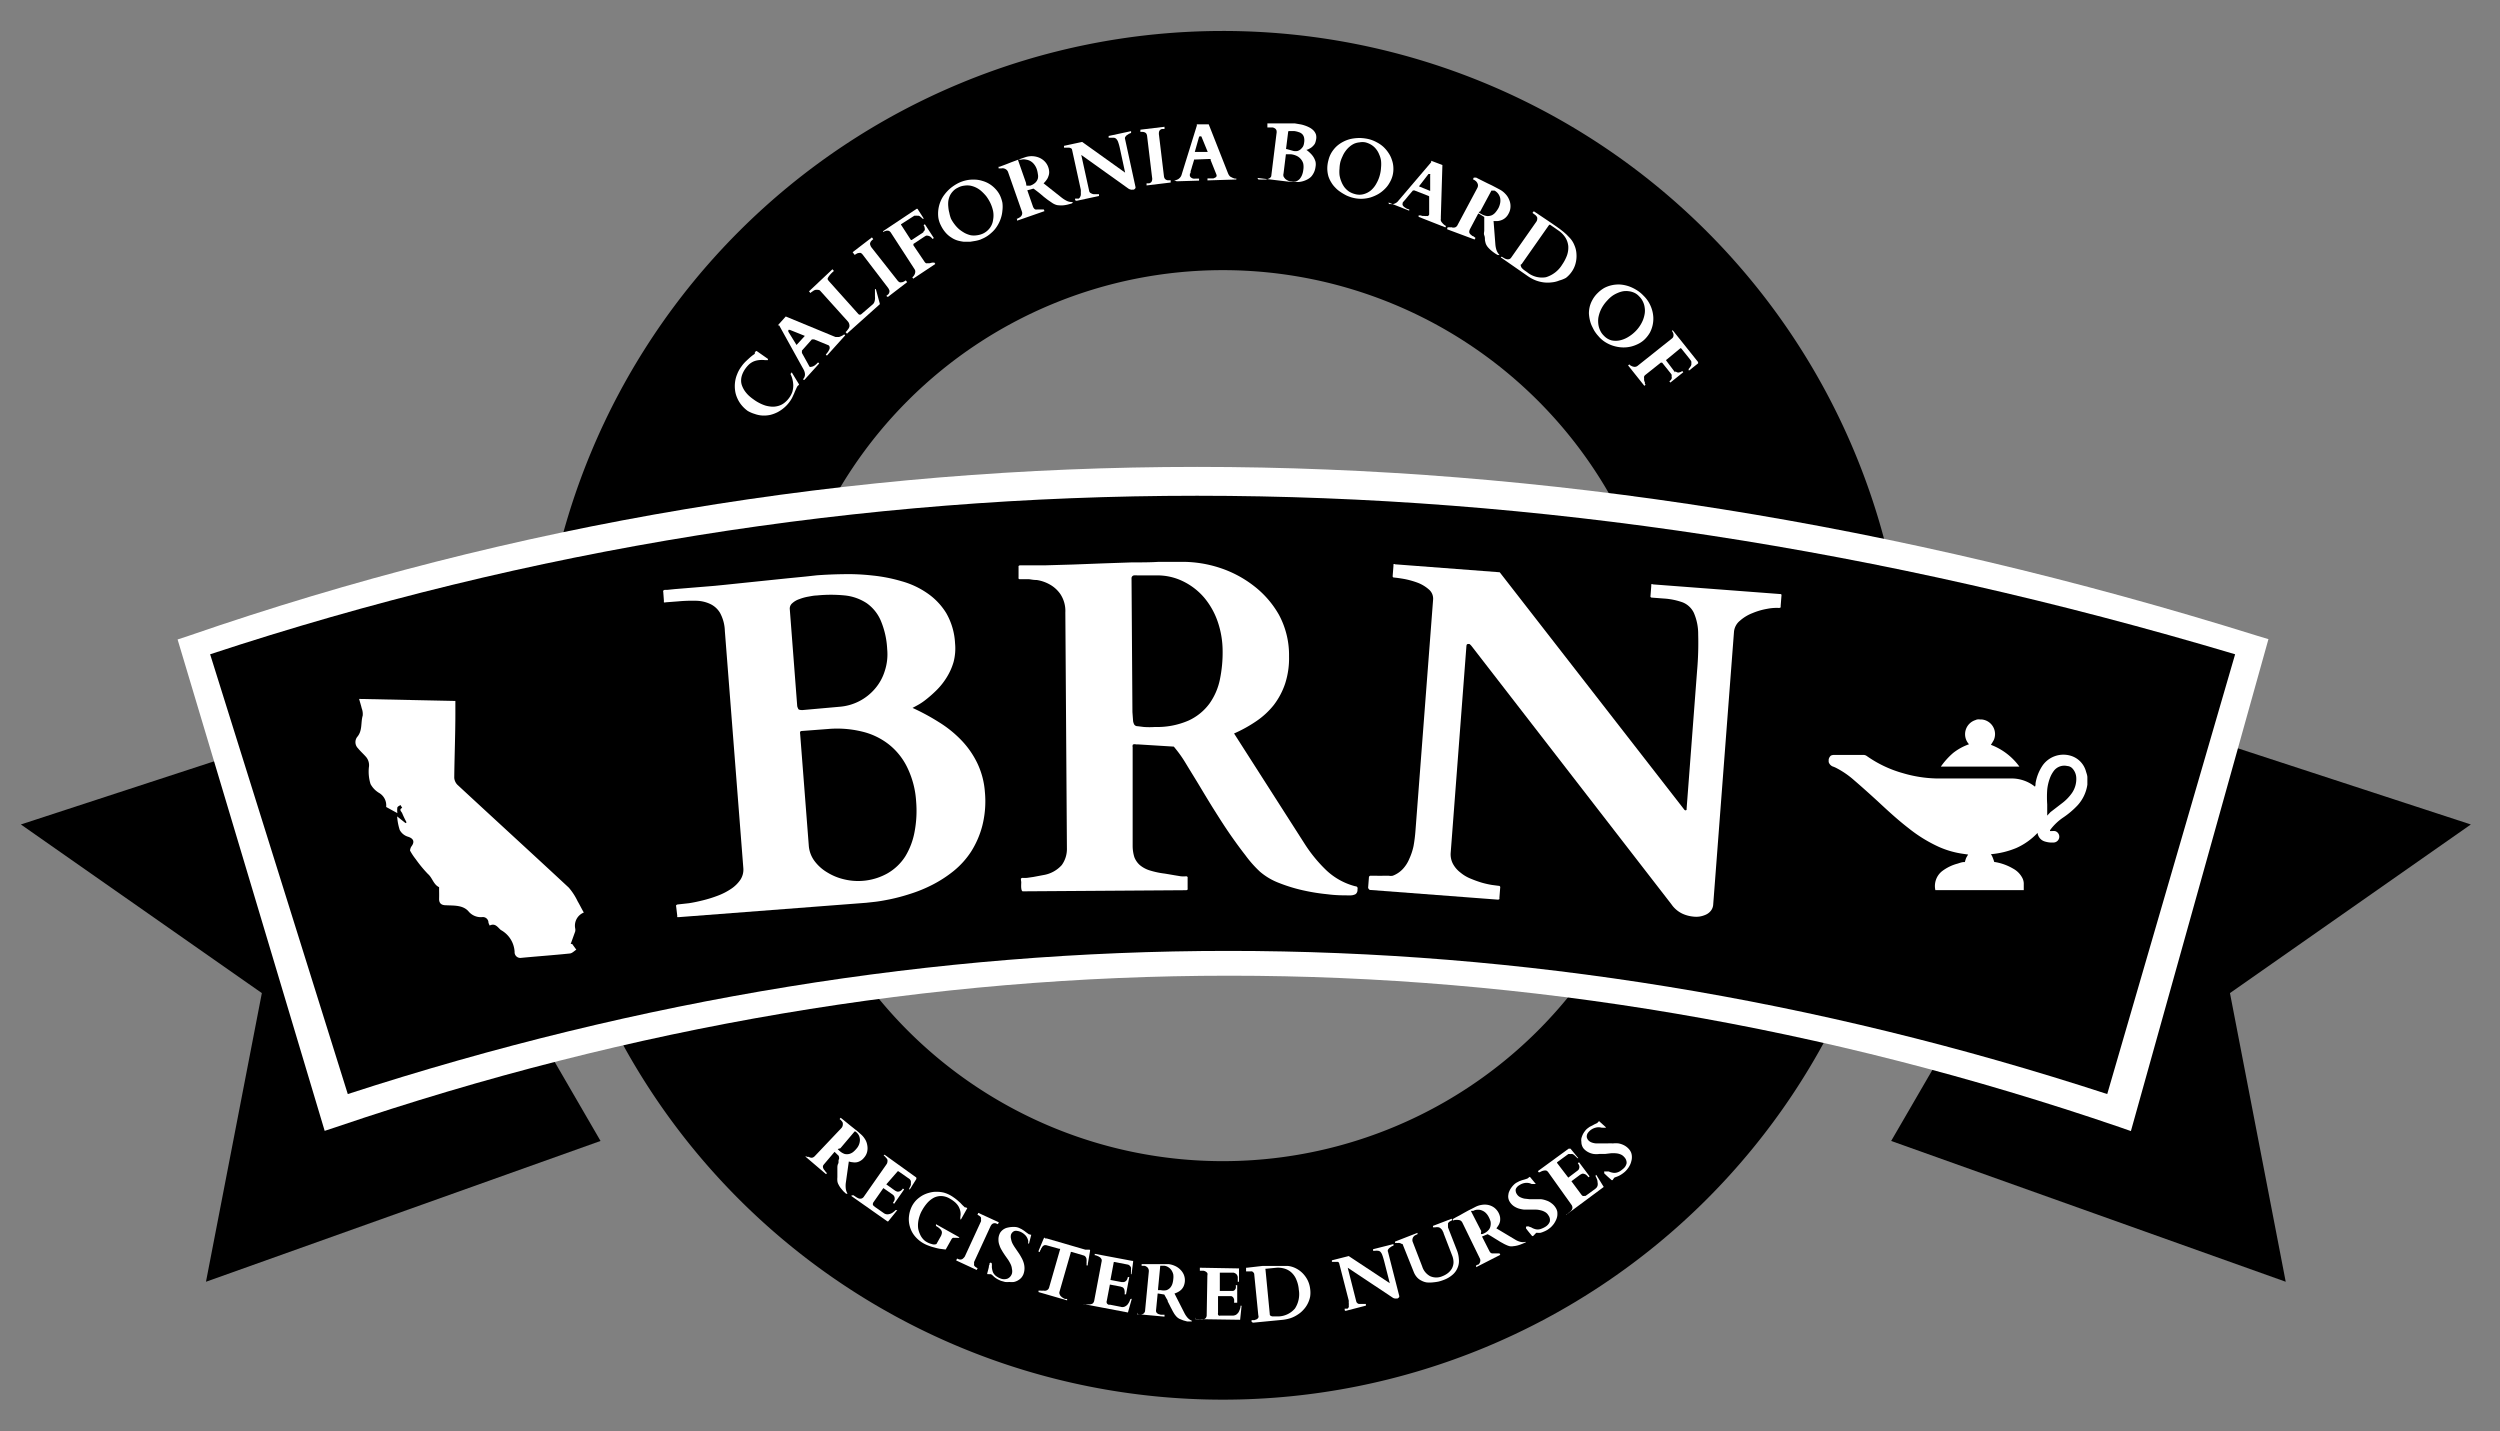
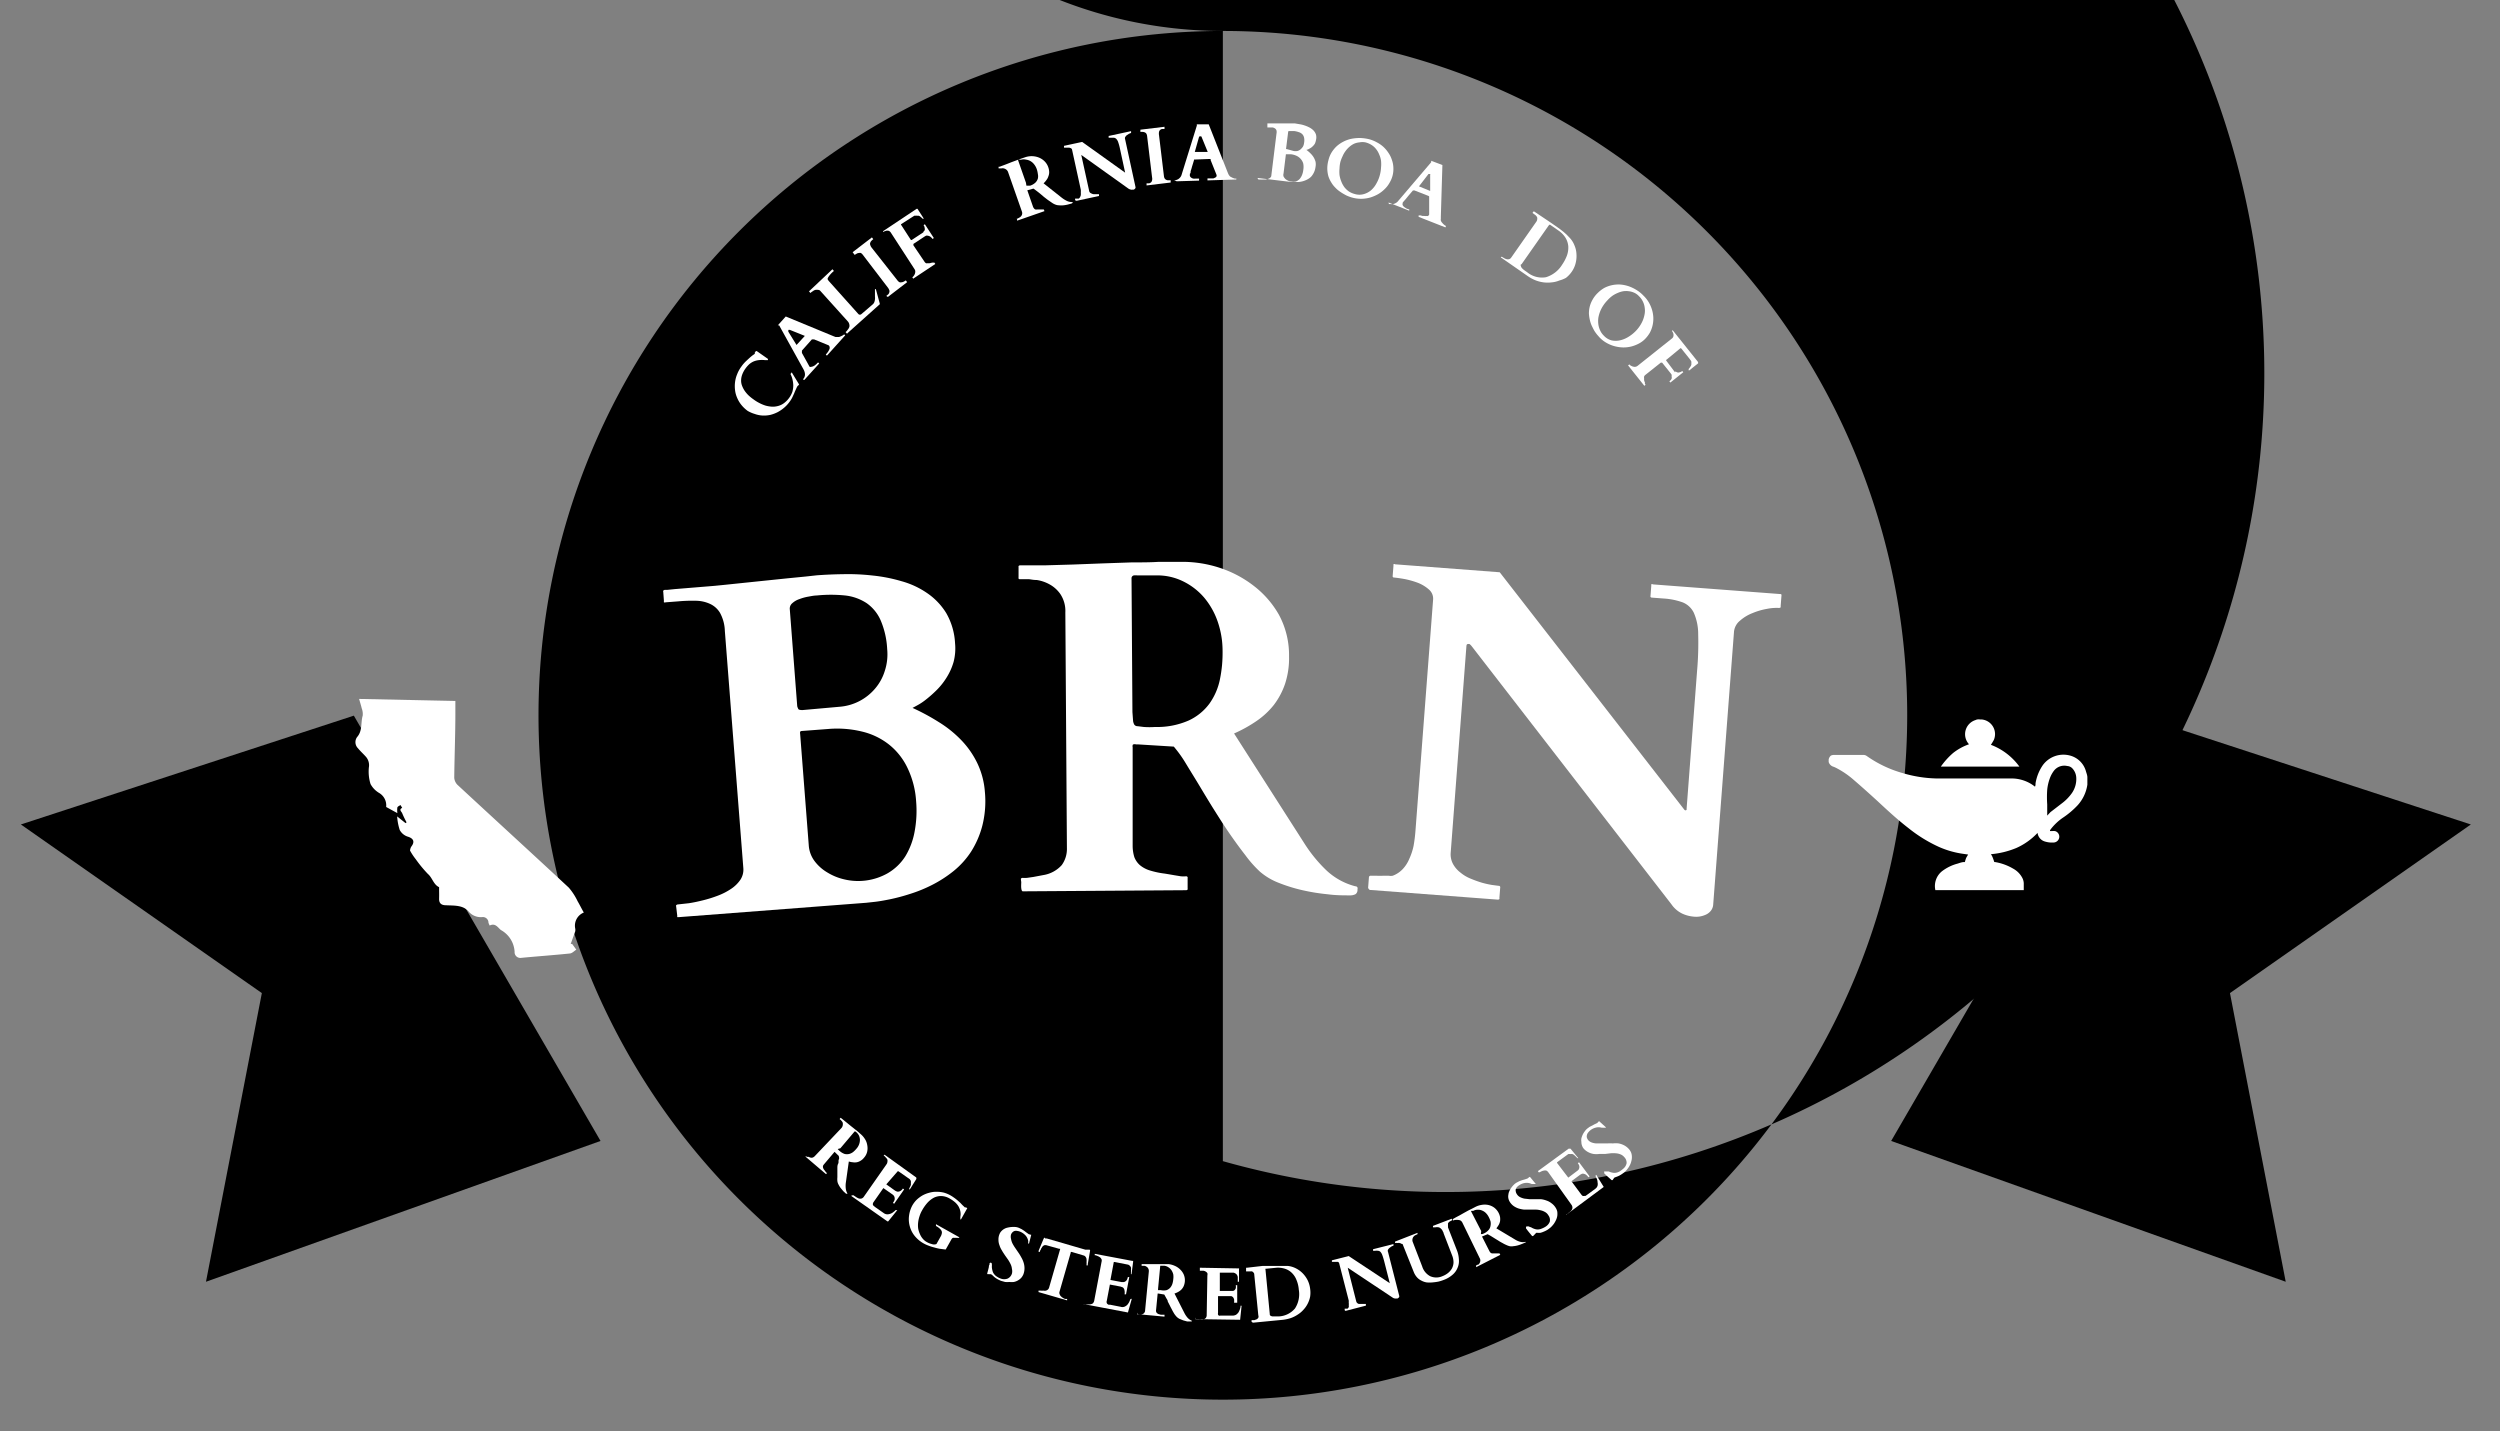
<svg xmlns="http://www.w3.org/2000/svg" id="Layer_1" data-name="Layer 1" viewBox="0 0 222.84 127.56">
  <rect x="0" y="0" width="222.84" height="127.56" fill="#808080" stroke="none" />
  <defs>
    <style>.cls-1{fill:#fff;}</style>
  </defs>
  <polygon points="190.57 63.79 220.24 73.49 198.77 88.52 203.74 114.25 168.57 101.7 190.57 63.79" />
  <polygon points="31.54 63.79 1.86 73.49 23.34 88.52 18.36 114.25 53.53 101.7 31.54 63.79" />
-   <path d="M109,2.76a61,61,0,1,0,61,61A61,61,0,0,0,109,2.76Zm0,100.74a39.71,39.71,0,1,1,39.71-39.71A39.71,39.71,0,0,1,109,103.5Z" />
-   <path class="cls-1" d="M189.94,100.82l-1-.35c-52.59-18-106.08-18-159,0l-1,.33L15.83,57l1-.33c58.09-20.07,120.12-20.07,184.37,0l1,.3Z" />
-   <path d="M18.73,58.32q85.7-28.26,180.5,0l-11.4,39.2Q109.56,72,31,97.52Z" />
+   <path d="M109,2.76a61,61,0,1,0,61,61A61,61,0,0,0,109,2.76Za39.71,39.71,0,1,1,39.71-39.71A39.71,39.71,0,0,1,109,103.5Z" />
  <g id="QURN2y">
    <path class="cls-1" d="M40.59,62.48c0,.43,0,.77,0,1.11,0,1.91-.08,3.82-.1,5.74a1,1,0,0,0,.27.61c3.31,3.07,6.64,6.11,9.94,9.18a5.44,5.44,0,0,1,.79,1.22c.19.32.35.66.55,1a1.26,1.26,0,0,0-.77,1.41.69.69,0,0,1,0,.28l-.4,1.11H51l.37.51c-.19.12-.37.32-.57.34-1.44.15-2.89.25-4.34.39a.51.51,0,0,1-.59-.54,2.36,2.36,0,0,0-1.22-1.94c-.26-.2-.49-.66-1-.4a1.89,1.89,0,0,1-.11-.25.5.5,0,0,0-.59-.5,1.43,1.43,0,0,1-1.21-.54c-.51-.55-1.3-.48-2-.52-.4,0-.61-.18-.6-.58s0-.57,0-.85c0-.06,0-.17,0-.18-.51-.24-.59-.83-1-1.18a11.39,11.39,0,0,1-1.08-1.31,5.4,5.4,0,0,1-.51-.77c0-.09.05-.28.13-.38.32-.43.16-.72-.35-.87a1.24,1.24,0,0,1-.7-.59,5,5,0,0,1-.23-1.21l.75.6.09-.07a8.59,8.59,0,0,1-.39-.81c-.05-.14-.33-.32,0-.48l-.15-.25c-.1.06-.24.12-.28.21a1.86,1.86,0,0,0,0,.51l-1-.55a1.28,1.28,0,0,0-.61-1.24,2.06,2.06,0,0,1-.78-.8,3.72,3.72,0,0,1-.15-1.49,1.14,1.14,0,0,0-.26-.94c-.23-.26-.49-.49-.71-.76a.77.77,0,0,1-.08-1c.5-.57.31-1.28.5-1.91a1.43,1.43,0,0,0-.09-.66c-.06-.26-.14-.5-.23-.83Z" />
  </g>
  <path class="cls-1" d="M66.65,36.63a2.94,2.94,0,0,1-.57-.54,2.61,2.61,0,0,1-.37-.62,2.36,2.36,0,0,1-.19-.69,2.89,2.89,0,0,1,0-.72,2.67,2.67,0,0,1,.19-.71,2.76,2.76,0,0,1,.37-.67,3,3,0,0,1,.43-.5c.15-.14.31-.29.49-.44l.09-.07.1-.07.09-.06,0,0s0,0,0-.05a.08.08,0,0,1,0-.06l.1-.14s0,0,.07,0l1,.7s0,0,0,0l0,.06,0,.05,0,0h-.26a2.62,2.62,0,0,0-.55,0,1.8,1.8,0,0,0-.47.12,1.62,1.62,0,0,0-.39.25,2.64,2.64,0,0,0-.34.39,2.26,2.26,0,0,0-.29.55,1.52,1.52,0,0,0-.09.51,1.28,1.28,0,0,0,.09.48,2.3,2.3,0,0,0,.23.44,2.71,2.71,0,0,0,.35.41,3.94,3.94,0,0,0,.45.36,3.46,3.46,0,0,0,.52.32,3.31,3.31,0,0,0,.56.23,2.83,2.83,0,0,0,.56.09,1.76,1.76,0,0,0,.56-.07,1.49,1.49,0,0,0,.52-.26,2.12,2.12,0,0,0,.46-.48,2,2,0,0,0,.27-.52,2.15,2.15,0,0,0,.08-.55,2.5,2.5,0,0,0-.07-.54,2.05,2.05,0,0,0-.18-.49,0,0,0,0,1,0,0l0,0,.11-.15,0,0,0,0,0,0a.35.35,0,0,1,.05.08l.61,1v0a0,0,0,0,1,0,0,.38.38,0,0,1-.08.09l-.06.05a2.07,2.07,0,0,0-.13.26c-.05.11-.11.23-.16.37l-.18.39a2.39,2.39,0,0,1-.2.33,3,3,0,0,1-.5.56,3.29,3.29,0,0,1-.59.41,3.09,3.09,0,0,1-.66.25,2.69,2.69,0,0,1-.69.06,2.42,2.42,0,0,1-.7-.14A2.93,2.93,0,0,1,66.65,36.63Z" />
  <path class="cls-1" d="M71.57,33.82a0,0,0,0,1,0,0l.1-.14a.75.75,0,0,0,.07-.18.68.68,0,0,0,0-.25,1,1,0,0,0-.11-.31L69.45,29h0l-.06,0-.06,0a0,0,0,0,1,0,0l.71-.79h0l4.26,1.76.18.07.15,0,.16,0,.18-.07.14-.07a.45.45,0,0,0,.13-.1l0,0,0,0,.1.09v0a0,0,0,0,1,0,0L73.71,31.7h0s0,0,0,0l-.1-.09v0s0,0,0,0l0,0h0a.58.58,0,0,1,.08-.1l.1-.13a1,1,0,0,0,.09-.15.77.77,0,0,0,.07-.16.76.76,0,0,0,0-.15.31.31,0,0,0-.09-.14l0,0-1.3-.53h0l-.06,0h-.07l-.06,0-.89,1,0,.08v.07s0,0,0,.06a0,0,0,0,0,0,0l.3.54.2.36.12.22.06.11,0,0h0a.23.23,0,0,0,.18,0,.53.53,0,0,0,.2-.07.66.66,0,0,0,.17-.12.92.92,0,0,0,.14-.13l.07-.07s0,0,0,0h0l.1.1s0,0,0,0,0,0,0,0l-1.33,1.47a0,0,0,0,1,0,0ZM71,30.75a.08.08,0,0,1,0,0l0,0,0,0a.05.05,0,0,0,0,0l.74-.81,0,0a.05.05,0,0,0,0,0l0,0h0l-1.32-.53a.1.1,0,0,0-.09,0,.06.06,0,0,0-.06,0s0,0,0,.07a.29.29,0,0,0,0,.09Z" />
  <path class="cls-1" d="M75.5,29.75h0l-.13-.15h0a0,0,0,0,1,0,0l.07-.06,0,0a.53.53,0,0,0,.09-.11l.1-.13.07-.14a.46.46,0,0,0,0-.26.55.55,0,0,0-.12-.24l-2.45-2.72a.26.26,0,0,0-.2-.1.73.73,0,0,0-.25,0,.65.65,0,0,0-.22.11l-.16.11-.06.06a0,0,0,0,1,0,0h0l-.13-.15s0,0,0,0,0,0,0,0L74.2,24h0l.13.15v0s0,0,0,0l-.12.11a2.27,2.27,0,0,0-.26.28,1.24,1.24,0,0,0-.16.24.16.16,0,0,0,0,.15,1.12,1.12,0,0,0,.14.18L76.52,28a.17.17,0,0,0,.13.05.21.21,0,0,0,.13-.05l1-.86a.5.5,0,0,0,.15-.2,1,1,0,0,0,.06-.25,1.13,1.13,0,0,0,0-.26c0-.09,0-.17,0-.25s0-.15,0-.21v-.15l0,0,0-.05s.06,0,.08,0a.05.05,0,0,1,0,0l.35,1.29a.13.13,0,0,1,0,.06.05.05,0,0,1,0,0l-2.88,2.58S75.51,29.75,75.5,29.75Z" />
  <path class="cls-1" d="M80.19,25.16a.33.33,0,0,0,.17,0,.41.41,0,0,0,.18-.05,1.06,1.06,0,0,0,.2-.12s0,0,0,0l.12.16s0,0,0,0v0l-1.72,1.32h0a0,0,0,0,1,0,0L79,26.38s0,0,0,0v0l.18-.15a.4.4,0,0,0,.09-.17.31.31,0,0,0,0-.19.93.93,0,0,0-.14-.25l-2.24-2.93a.52.52,0,0,0-.16-.14.32.32,0,0,0-.16,0,.45.45,0,0,0-.19.05l-.2.12h0L76,22.48s0,0,0,0l1.72-1.32h0l.12.16h0s0,0,0,0a1.29,1.29,0,0,0-.17.15.42.42,0,0,0-.1.17.25.25,0,0,0,0,.19.67.67,0,0,0,.13.25L80,25A.52.52,0,0,0,80.19,25.16Z" />
  <path class="cls-1" d="M82.31,20.65a.35.35,0,0,0,.11-.13.3.3,0,0,0,0-.19.43.43,0,0,0-.1-.26s0,0,0,0l.12-.08s0,0,0,0l.8,1.23a0,0,0,0,1,0,0,0,0,0,0,0,0,0l-.12.08a0,0,0,0,1,0,0h0a.75.75,0,0,0-.22-.22.6.6,0,0,0-.2-.07.42.42,0,0,0-.16,0l-.12.07-1,.66a.21.21,0,0,0,0,.06.14.14,0,0,0,0,.07l1,1.48a.4.4,0,0,0,.12.11.29.29,0,0,0,.16,0,.57.57,0,0,0,.18,0l.2-.05.12,0,.09,0h0v0l.08.12h0s0,0,0,0L81.4,24.84h0l-.08-.12v0s0,0,0,0l.08-.07.06-.08a.63.63,0,0,0,.12-.3.39.39,0,0,0-.07-.29l-2.12-3.27a.41.41,0,0,0-.19-.14.5.5,0,0,0-.21,0l-.18.06-.1.05h0a0,0,0,0,1,0,0h0l0-.07v0s0,0,0,0l3-2,.07,0s0,0,0,0l.54.84s0,0,0,.06l0,0-.06,0,0,0-.11-.1-.13-.11a.37.37,0,0,0-.14-.07l-.13,0a.25.25,0,0,0-.12,0,.38.38,0,0,0-.13,0l-.16.1-1,.64a.06.06,0,0,0,0,.1l.84,1.3s.08.05.12,0l1-.66Z" />
-   <path class="cls-1" d="M87.67,21.23l-.29.13a3.16,3.16,0,0,1-.42.11l-.49.08h-.55a3.69,3.69,0,0,1-.56-.11,2,2,0,0,1-.55-.26,2.24,2.24,0,0,1-.51-.43,2.93,2.93,0,0,1-.43-.65,2.3,2.3,0,0,1-.23-.7,2.82,2.82,0,0,1,0-.71,2.88,2.88,0,0,1,.18-.7,2.65,2.65,0,0,1,.37-.65,3.59,3.59,0,0,1,.54-.57,3.94,3.94,0,0,1,.71-.46,3.05,3.05,0,0,1,.7-.24,2.92,2.92,0,0,1,.72-.06,2.37,2.37,0,0,1,.69.11,2.5,2.5,0,0,1,.63.27,2.54,2.54,0,0,1,.54.44,2.35,2.35,0,0,1,.41.58,3,3,0,0,1,.22.66,2.8,2.8,0,0,1,0,.71,2.9,2.9,0,0,1-.15.71,3,3,0,0,1-.33.68,2.54,2.54,0,0,1-.51.59A2.8,2.8,0,0,1,87.67,21.23Zm-2.9-1.73a3.27,3.27,0,0,0,.32.5,2.85,2.85,0,0,0,.41.44,3.82,3.82,0,0,0,.49.33,2.37,2.37,0,0,0,.54.2,1.75,1.75,0,0,0,.56,0,1.77,1.77,0,0,0,.57-.17,1.62,1.62,0,0,0,.6-.52,1.53,1.53,0,0,0,.26-.68,2.13,2.13,0,0,0,0-.79,3.24,3.24,0,0,0-.28-.79,4,4,0,0,0-.33-.53,4.22,4.22,0,0,0-.41-.43,2.08,2.08,0,0,0-1-.51,1.75,1.75,0,0,0-.56,0,1.53,1.53,0,0,0-.56.18,1.35,1.35,0,0,0-.43.31,1.6,1.6,0,0,0-.28.4,1.9,1.9,0,0,0-.14.48,2.25,2.25,0,0,0,0,.52,2.56,2.56,0,0,0,.09.53A2.85,2.85,0,0,0,84.77,19.5Z" />
  <path class="cls-1" d="M90.63,19.49h0a0,0,0,0,1,0,0l.06,0,.09-.05.09-.05,0,0a.48.48,0,0,0,.22-.24.42.42,0,0,0,0-.29l-1.23-3.51a.5.5,0,0,0-.17-.24.62.62,0,0,0-.22-.1.44.44,0,0,0-.2,0l-.13,0-.13,0h0l0,0,0-.15h0a0,0,0,0,1,0,0h0l0,0,.1,0,.21-.08.4-.15.43-.17.43-.16.41-.15.35-.12a1.87,1.87,0,0,1,.59-.11,1.81,1.81,0,0,1,.61.1,1.54,1.54,0,0,1,.53.32,1.38,1.38,0,0,1,.37.57,1.35,1.35,0,0,1,.08.43.94.94,0,0,1-.07.37,1,1,0,0,1-.17.33,1.87,1.87,0,0,1-.26.3l1.63,1.29a2.6,2.6,0,0,0,.45.28,1.09,1.09,0,0,0,.5.1h0l0,0a.08.08,0,0,1,0,.08s0,0-.08.05l-.33.09a2.57,2.57,0,0,1-.4.07,1.7,1.7,0,0,1-.39,0,.89.89,0,0,1-.34-.07,1.38,1.38,0,0,1-.31-.17l-.35-.24-.35-.27-.34-.29-.32-.25-.27-.2-.55.15h0l0,0s0,0,0,0v0l.51,1.47a.54.54,0,0,0,.09.15.27.27,0,0,0,.12.09.48.48,0,0,0,.18,0l.24,0h.15l.1,0,.08,0h0s0,0,0,0l.06.15v0s0,0,0,0l-2.44.85s0,0,0,0l0-.09Zm.86-2.94s0,0,0,0,0,0,.06,0l.1,0,.17,0a1.24,1.24,0,0,0,.47-.27.86.86,0,0,0,.22-.36.94.94,0,0,0,0-.41,2.16,2.16,0,0,0-.1-.44,1.42,1.42,0,0,0-.23-.42,1.13,1.13,0,0,0-.33-.29,1.06,1.06,0,0,0-.39-.13.91.91,0,0,0-.43,0l-.08,0-.05,0-.06,0-.09,0,0,0s0,0,0,.06l.7,2Z" />
  <path class="cls-1" d="M95.83,17.85a0,0,0,0,1,0,0l0-.15s0,0,0,0l.09,0,.1,0,.08,0,.06,0a.35.35,0,0,0,.12-.15.48.48,0,0,0,.06-.18,1.48,1.48,0,0,0,0-.21,2,2,0,0,0,0-.24l-.78-3.57a.18.18,0,0,0-.11-.14.46.46,0,0,0-.2-.05H95l-.16,0h0v0l0-.16h0s0,0,0,0l1.62-.35,3.83,2.74,0,0h0v0l-.46-2.13a4.27,4.27,0,0,0-.15-.56.81.81,0,0,0-.17-.31.36.36,0,0,0-.21-.11l-.3,0-.18,0h0v0l0-.16s0,0,0,0h0l2-.43h0v0l0,.16v0h0l-.18.07-.2.13a.65.65,0,0,0-.15.18.26.26,0,0,0,0,.19l.92,4.23a.2.2,0,0,1,0,.11.24.24,0,0,1-.06.08.24.24,0,0,1-.09.06.16.16,0,0,1-.09,0,.32.32,0,0,1-.17,0,.57.57,0,0,1-.22-.09l-4.2-3,0,0h0s0,0,0,0l.7,3.19a.3.3,0,0,0,.08.17.51.51,0,0,0,.16.09.48.48,0,0,0,.18.05h.35l.11,0h0l0,.16v0l0,0-2,.43Z" />
  <path class="cls-1" d="M103.81,15.9a.3.3,0,0,0,.13.12.35.35,0,0,0,.18.05h.23s0,0,0,0l0,.2v0s0,0,0,0l-2.15.26h0v0l0-.19v0s0,0,0,0l.23,0a.39.39,0,0,0,.17-.09.31.31,0,0,0,.09-.17.63.63,0,0,0,0-.28l-.44-3.66a.58.58,0,0,0-.06-.21.3.3,0,0,0-.13-.12.48.48,0,0,0-.18-.05.91.91,0,0,0-.23,0s0,0,0,0l0-.2a0,0,0,0,1,0,0l2.15-.26h0v0l0,.2h0l0,0-.23,0a.39.39,0,0,0-.17.09.35.35,0,0,0-.09.17.88.88,0,0,0,0,.29l.44,3.66A.52.52,0,0,0,103.81,15.9Z" />
  <path class="cls-1" d="M104.66,16.05s0,0,0,0l.17,0a1,1,0,0,0,.19-.08.86.86,0,0,0,.18-.16.71.71,0,0,0,.14-.29l1.34-4.32h0v0a.21.21,0,0,0,0-.06.1.1,0,0,1,0-.06s0,0,0,0l1.06,0h0a0,0,0,0,1,0,0l1.69,4.29a1.59,1.59,0,0,0,.08.18.5.5,0,0,0,.08.12.4.4,0,0,0,.12.1l.18.09.14.05a.35.35,0,0,0,.17,0h0a0,0,0,0,1,0,0V16l0,0-2.57.08h0v-.18h.19l.16,0,.18,0,.16-.07a.27.27,0,0,0,.11-.1.22.22,0,0,0,0-.16.43.43,0,0,1,0,0l-.52-1.3,0,0a.09.09,0,0,0,0-.05s0,0,0-.05l-.08,0-1.32.05-.08,0,0,.05a.09.09,0,0,0,0,0l0,0c-.07.24-.13.43-.18.59a3.11,3.11,0,0,1-.12.39c0,.11,0,.19-.07.24l0,.13a.13.13,0,0,0,0,.06v0a.33.33,0,0,0,.11.15.56.56,0,0,0,.19.09.71.71,0,0,0,.21,0h.31v.18h0l-2,.06s0,0,0,0Zm1.84-2.51s0,0,0,0a0,0,0,0,0,0,0s0,0,0,0h.05l1.1,0s0,0,0,0,0,0,0,0v0a0,0,0,0,1,0,0l-.54-1.32a.13.13,0,0,0-.05-.07s0,0-.07,0l-.06,0a.16.16,0,0,0-.06.08Z" />
  <path class="cls-1" d="M112.17,16v0h.2a.88.88,0,0,0,.23,0l.25,0,.22-.07a.42.42,0,0,0,.17-.11.23.23,0,0,0,.08-.17l.46-3.73a.71.71,0,0,0,0-.3.37.37,0,0,0-.13-.17.67.67,0,0,0-.21-.09l-.26,0-.21,0h0V11h.2l.23,0,.39,0h.18l.29,0,.34,0,.34,0,.29,0h.19l.41.07a2.46,2.46,0,0,1,.45.11,2.77,2.77,0,0,1,.43.18,1.41,1.41,0,0,1,.37.27,1,1,0,0,1,.22.36,1,1,0,0,1,0,.5,1.32,1.32,0,0,1-.09.3.92.92,0,0,1-.17.22,1.06,1.06,0,0,1-.2.17l-.19.11-.15.06-.07,0a2.6,2.6,0,0,1,.36.3,1.86,1.86,0,0,1,.29.35,1.65,1.65,0,0,1,.18.41,1.21,1.21,0,0,1,0,.47,1.59,1.59,0,0,1-.4.88,1.51,1.51,0,0,1-.34.24,2,2,0,0,1-.74.22l-.33,0h-.37l-3-.36h0v0Zm2.24-.54a.5.5,0,0,0,0,.27,1.12,1.12,0,0,0,.16.22,1,1,0,0,0,.24.15.7.7,0,0,0,.27.08,1,1,0,0,0,.43,0,1,1,0,0,0,.32-.21,1.23,1.23,0,0,0,.22-.35,1.71,1.71,0,0,0,.12-.47,1.62,1.62,0,0,0,0-.55,1,1,0,0,0-.22-.42,1.1,1.1,0,0,0-.38-.29,1.59,1.59,0,0,0-.51-.14l-.39,0h-.05v0Zm.9-2a1,1,0,0,0,.34,0,.76.76,0,0,0,.28-.15,1.21,1.21,0,0,0,.21-.24.91.91,0,0,0,.1-.33,1.2,1.2,0,0,0,0-.47.66.66,0,0,0-.16-.31.73.73,0,0,0-.31-.18,1.78,1.78,0,0,0-.44-.1H115l-.12,0a.1.1,0,0,0-.06.09l-.19,1.52a.08.08,0,0,0,0,0s0,0,.07,0Z" />
  <path class="cls-1" d="M120.56,17.62a2.15,2.15,0,0,1-.31-.1,2.2,2.2,0,0,1-.39-.18,4,4,0,0,1-.42-.26,2.36,2.36,0,0,1-.42-.36,2.25,2.25,0,0,1-.35-.45,2.53,2.53,0,0,1-.26-.55,2.69,2.69,0,0,1-.1-.66,2.72,2.72,0,0,1,.1-.77,2.42,2.42,0,0,1,.27-.68,2.76,2.76,0,0,1,.45-.56,2.71,2.71,0,0,1,.59-.41,2.8,2.8,0,0,1,.7-.26,4,4,0,0,1,.78-.08,4,4,0,0,1,.84.11,3,3,0,0,1,.69.28,2.71,2.71,0,0,1,.59.41,2.93,2.93,0,0,1,.45.54,2.37,2.37,0,0,1,.3.62,2.28,2.28,0,0,1,.13.69,2.38,2.38,0,0,1-.07.7,2.42,2.42,0,0,1-.27.64,2.32,2.32,0,0,1-.43.56,2.9,2.9,0,0,1-.58.45,3.59,3.59,0,0,1-.69.3,3.18,3.18,0,0,1-.77.12A3,3,0,0,1,120.56,17.62Zm-1.08-3.2a2.89,2.89,0,0,0-.08.59,3,3,0,0,0,0,.6,2.44,2.44,0,0,0,.16.57,2.19,2.19,0,0,0,.27.5,1.9,1.9,0,0,0,.41.39,1.87,1.87,0,0,0,.54.23,1.42,1.42,0,0,0,.79,0,1.71,1.71,0,0,0,.65-.35,2.14,2.14,0,0,0,.48-.62,3,3,0,0,0,.31-.79,3.1,3.1,0,0,0,.09-.61,3,3,0,0,0,0-.6,2,2,0,0,0-.16-.55,1.83,1.83,0,0,0-.28-.49,1.62,1.62,0,0,0-.41-.37,1.87,1.87,0,0,0-.54-.23,1.39,1.39,0,0,0-.53,0,1.54,1.54,0,0,0-.48.12,1.82,1.82,0,0,0-.41.27,2.11,2.11,0,0,0-.35.38,2.2,2.2,0,0,0-.27.47A3.24,3.24,0,0,0,119.48,14.42Z" />
  <path class="cls-1" d="M123.8,18.19s0,0,0,0l.16,0a.67.67,0,0,0,.2,0,.58.58,0,0,0,.23-.08.68.68,0,0,0,.25-.21l2.93-3.44h0a.15.15,0,0,0,0-.07s0-.05,0-.06,0,0,0,0l1,.38v0s0,0,0,0l-.14,4.61v.19a.4.4,0,0,0,0,.15.61.61,0,0,0,.07.14l.13.15.11.1a.6.6,0,0,0,.15.09s0,0,0,0,0,0,0,0l-.05.13a0,0,0,0,0,0,0h0l-2.39-.94s0,0,0,0v0l0-.13,0,0h.07l.11,0,.16.05.17,0a.54.54,0,0,0,.18,0,.3.3,0,0,0,.15,0,.4.4,0,0,0,.1-.12s0,0,0-.05l0-1.41v-.1l0-.06a.18.18,0,0,0-.07-.05l-1.23-.48a.11.11,0,0,0-.08,0l-.07,0,0,0,0,0-.4.47-.26.32-.17.19-.08.1,0,0v.05a.27.27,0,0,0,0,.18.65.65,0,0,0,.13.16l.18.12.18.08.09,0s0,0,0,0v0l0,.13h0l-1.84-.73s0,0,0,0Zm2.68-1.58,0,0,0,0v0s0,0,0,0l1,.41h0s0,0,0,0a0,0,0,0,0,0,0v0l0-1.42a.12.12,0,0,0,0-.09.12.12,0,0,0,0,0h-.07l-.08,0Z" />
-   <path class="cls-1" d="M129.08,20.26v0h0l.07,0,.09,0a.16.16,0,0,0,.09,0l.06,0a.46.46,0,0,0,.33,0,.39.39,0,0,0,.2-.2l1.75-3.28a.51.51,0,0,0,.07-.3.54.54,0,0,0-.09-.22.5.5,0,0,0-.14-.15l-.1-.07-.12-.06,0,0v0l.08-.15h.05l.05,0,.11,0,.19.1.38.19.42.21.42.2.38.2.32.17a1.82,1.82,0,0,1,.48.37,1.57,1.57,0,0,1,.34.51,1.39,1.39,0,0,1,.13.61,1.32,1.32,0,0,1-.17.65,1.23,1.23,0,0,1-.26.35,1.11,1.11,0,0,1-.32.21,1.36,1.36,0,0,1-.36.1,2.64,2.64,0,0,1-.4,0l.16,2.07a2.28,2.28,0,0,0,.1.52,1.25,1.25,0,0,0,.27.44s0,0,0,0a0,0,0,0,1,0,0,.06.06,0,0,1-.06,0l-.09,0a1.69,1.69,0,0,1-.3-.18,3.24,3.24,0,0,1-.31-.24,2.47,2.47,0,0,1-.28-.28,1.19,1.19,0,0,1-.18-.3,2.44,2.44,0,0,1-.08-.34c0-.13,0-.27-.06-.42s0-.29,0-.44,0-.31,0-.45,0-.28,0-.41,0-.24,0-.33l-.49-.3,0,0h-.05s0,0,0,0l-.73,1.38a.7.7,0,0,0-.06.17.39.39,0,0,0,0,.15.44.44,0,0,0,.1.15l.18.15.05,0,.08.06.08.06.06.05s0,0,0,0v0l-.08.14h0a0,0,0,0,1,0,0L129,20.44s0,0,0-.06l0-.08Zm2.74-1.37a.43.43,0,0,1,0,.05.07.07,0,0,0,0,0l.08.06.16.09a1.33,1.33,0,0,0,.51.17,1,1,0,0,0,.42-.08,1,1,0,0,0,.32-.26,2.55,2.55,0,0,0,.26-.38,1.7,1.7,0,0,0,.15-.45,1.23,1.23,0,0,0,0-.43,1,1,0,0,0-.5-.67l-.08,0,0,0-.05,0-.09,0a.11.11,0,0,0-.06,0s0,0,0,0l-1,1.86Z" />
  <path class="cls-1" d="M133.77,23a0,0,0,0,1,0,0h0l.09-.13h0l.06.05.17.1a.7.7,0,0,0,.2.08.45.45,0,0,0,.23,0,.34.34,0,0,0,.19-.15l2.24-3.2a.44.44,0,0,0,.07-.19.47.47,0,0,0,0-.17.54.54,0,0,0-.1-.16.69.69,0,0,0-.13-.11l-.19-.14s0,0,0,0,0,0,0,0l.09-.13h0l.06,0,1.25.84.38.26.38.26.33.24.28.22.26.23.27.28a2.08,2.08,0,0,1,.44.69,2.17,2.17,0,0,1,.18.79,2.52,2.52,0,0,1-.08.82,2.26,2.26,0,0,1-.34.74,2.48,2.48,0,0,1-.52.55A2.57,2.57,0,0,1,139,25a2.33,2.33,0,0,1-.69.17,2.89,2.89,0,0,1-.72,0,3.09,3.09,0,0,1-.71-.18,3.48,3.48,0,0,1-.66-.35L133.86,23Zm1.8.56a.18.18,0,0,0,0,.17.41.41,0,0,0,.1.18,1.72,1.72,0,0,0,.19.17l.26.18a2.07,2.07,0,0,0,1.68.45,2.57,2.57,0,0,0,1.45-1.13,3.66,3.66,0,0,0,.43-.83,2.11,2.11,0,0,0,.11-.81,1.76,1.76,0,0,0-.25-.75,2.18,2.18,0,0,0-.64-.65l-.72-.5a.09.09,0,0,0-.08,0s0,0-.05.05l-2.43,3.47Z" />
  <path class="cls-1" d="M142.57,30.07l-.21-.24a3.53,3.53,0,0,1-.25-.35c-.08-.14-.15-.29-.23-.45a2.64,2.64,0,0,1-.17-.52,3.4,3.4,0,0,1-.08-.57,2.58,2.58,0,0,1,.07-.6,2.44,2.44,0,0,1,.25-.62,2.56,2.56,0,0,1,.47-.61,2.8,2.8,0,0,1,.59-.45,2.68,2.68,0,0,1,.67-.24,2.84,2.84,0,0,1,.72-.06,3.14,3.14,0,0,1,.73.14,3.5,3.5,0,0,1,.71.33,3,3,0,0,1,.66.53,2.79,2.79,0,0,1,.46.58,3,3,0,0,1,.29.66,2.78,2.78,0,0,1,.12.69,2.67,2.67,0,0,1-.3,1.35,2.84,2.84,0,0,1-.43.57,2.25,2.25,0,0,1-.55.41,3.12,3.12,0,0,1-.66.26,2.92,2.92,0,0,1-.73.09,3.14,3.14,0,0,1-.74-.1,3,3,0,0,1-.73-.29A2.66,2.66,0,0,1,142.57,30.07Zm.71-3.3a3.24,3.24,0,0,0-.37.46,3,3,0,0,0-.28.53,3,3,0,0,0-.16.57,2.21,2.21,0,0,0,0,.57,1.82,1.82,0,0,0,.16.55,1.51,1.51,0,0,0,.34.48,1.44,1.44,0,0,0,.68.41,1.79,1.79,0,0,0,.73,0,2.37,2.37,0,0,0,.73-.29,3.27,3.27,0,0,0,.67-.52,3,3,0,0,0,.39-.48,3,3,0,0,0,.28-.53,2.81,2.81,0,0,0,.15-.55,1.75,1.75,0,0,0,0-.56,1.63,1.63,0,0,0-.16-.53,1.6,1.6,0,0,0-.35-.48,1.27,1.27,0,0,0-.43-.31,1.57,1.57,0,0,0-.47-.13,1.69,1.69,0,0,0-.5,0,2.13,2.13,0,0,0-.49.15,2.49,2.49,0,0,0-.48.26A2.79,2.79,0,0,0,143.28,26.77Z" />
  <path class="cls-1" d="M149.36,33.1a.34.34,0,0,0,.14.09.33.33,0,0,0,.2,0,.62.62,0,0,0,.25-.12s0,0,0,0l.09.11s0,0,0,0l-1.15.92h0l-.09-.11a0,0,0,0,1,0,0l0,0a.67.67,0,0,0,.2-.23.39.39,0,0,0,0-.21.43.43,0,0,0,0-.16l-.08-.11-.76-.95a.07.07,0,0,0-.06,0,.09.09,0,0,0-.07,0l-1.37,1.09a.34.34,0,0,0-.11.14.41.41,0,0,0,0,.16,1.36,1.36,0,0,0,0,.17.8.8,0,0,0,.07.2s0,.08,0,.12l.06.09s0,0,0,0v0l-.11.09h0l-1.45-1.82a0,0,0,0,1,0,0v0l.11-.09h0l.08.08.09.05a.69.69,0,0,0,.3.09.42.42,0,0,0,.28-.1l3.05-2.43a.32.32,0,0,0,.13-.2.5.5,0,0,0,0-.21.67.67,0,0,0-.07-.17l-.06-.1h0s0,0,0,0,0,0,0,0l.07-.05h0l2.26,2.83s0,0,0,.06a.07.07,0,0,1,0,.06l-.78.62a.07.07,0,0,1-.06,0l0,0,0-.06,0-.06.09-.11.1-.15a.43.43,0,0,0,.05-.13.71.71,0,0,0,0-.14.5.5,0,0,0,0-.12.34.34,0,0,0-.06-.12l-.11-.15-.73-.91s-.06-.05-.1,0l-1.21,1c-.05,0-.05.08,0,.12l.75,1Z" />
  <path class="cls-1" d="M60.27,80.8a.16.16,0,0,1,0-.11s.06-.06.13-.07l1-.11c.4-.06.82-.15,1.26-.26A11.2,11.2,0,0,0,64,79.83a5.68,5.68,0,0,0,1.18-.61,3,3,0,0,0,.82-.81,1.64,1.64,0,0,0,.26-1L64.61,56.24a3.57,3.57,0,0,0-.43-1.61,2,2,0,0,0-.91-.81A3.06,3.06,0,0,0,62,53.55a13.19,13.19,0,0,0-1.51.05l-1.17.09a.17.17,0,0,1-.14,0,.21.21,0,0,1,0-.11l-.06-.82a.16.16,0,0,1,0-.11s.06-.06.13-.07l.21,0,.69-.07,1.34-.11,2.2-.18,1-.1,1.63-.17,1.93-.2,1.93-.2,1.63-.16,1-.11c.7-.05,1.48-.09,2.35-.1a19.37,19.37,0,0,1,2.62.12,14.13,14.13,0,0,1,2.59.51,7.53,7.53,0,0,1,2.29,1.07,5.87,5.87,0,0,1,1.69,1.78,6,6,0,0,1,.78,2.68A4.77,4.77,0,0,1,85,59a5.49,5.49,0,0,1-.66,1.45,6.12,6.12,0,0,1-.92,1.13,10.77,10.77,0,0,1-.94.82,5.15,5.15,0,0,1-.77.5l-.37.2a19.64,19.64,0,0,1,2.35,1.27,10.16,10.16,0,0,1,2,1.61,7.92,7.92,0,0,1,1.43,2.06,7.16,7.16,0,0,1,.67,2.56,8.88,8.88,0,0,1-.23,3,8.1,8.1,0,0,1-1,2.31A7.48,7.48,0,0,1,85,77.64a11,11,0,0,1-1.88,1.22,12.57,12.57,0,0,1-2,.82,16.91,16.91,0,0,1-1.8.48c-.54.11-1,.19-1.38.23l-.73.08L60.51,81.75c-.07,0-.12,0-.14,0a.16.16,0,0,1,0-.1ZM74.81,63A4.61,4.61,0,0,0,78,61.38a4.39,4.39,0,0,0,.87-1.59,4.73,4.73,0,0,0,.21-1.93,7.45,7.45,0,0,0-.58-2.56,3.66,3.66,0,0,0-1.24-1.53,4.36,4.36,0,0,0-1.91-.69,12.6,12.6,0,0,0-2.56,0c-.21,0-.45.05-.73.1a4.1,4.1,0,0,0-.8.22,1.74,1.74,0,0,0-.64.37.62.62,0,0,0-.22.55l.66,8.61a.66.66,0,0,0,.08.22c0,.11.19.15.42.14ZM72.09,75.35a2.62,2.62,0,0,0,.53,1.42,3.85,3.85,0,0,0,1.13,1,5,5,0,0,0,1.49.61,5.33,5.33,0,0,0,3.88-.54,4.6,4.6,0,0,0,1.57-1.5,6.44,6.44,0,0,0,.83-2.19,10,10,0,0,0,.14-2.72,8,8,0,0,0-.78-3,5.88,5.88,0,0,0-1.67-2.09A6.2,6.2,0,0,0,76.8,65.2a9.35,9.35,0,0,0-3-.22l-2.24.17q-.21,0-.24.09a.43.43,0,0,0,0,.16Z" />
  <path class="cls-1" d="M91,78.41l0-.09s.06-.07.15-.07a2.91,2.91,0,0,0,.39,0l.56-.08.53-.1L93,78a2.79,2.79,0,0,0,1.64-.89,2.45,2.45,0,0,0,.46-1.52l-.14-21a2.72,2.72,0,0,0-.44-1.63,2.82,2.82,0,0,0-1-.89,3.4,3.4,0,0,0-1.1-.37c-.35,0-.59-.07-.71-.07h-.79a.14.14,0,0,1-.13-.06.26.26,0,0,1,0-.11v-.9a.44.44,0,0,1,0-.1.19.19,0,0,1,.15-.07h.39l.66,0,1.22,0,2.43-.07,2.61-.1,2.61-.09c.86,0,1.67,0,2.43-.05h2.09a10.71,10.71,0,0,1,3.33.53,10,10,0,0,1,3.07,1.63A8.58,8.58,0,0,1,114,54.8a7.57,7.57,0,0,1,.9,3.71,7.31,7.31,0,0,1-.35,2.43,6.58,6.58,0,0,1-1,1.89A7,7,0,0,1,112,64.27a12.33,12.33,0,0,1-2,1.11l6.32,9.88a12.85,12.85,0,0,0,1.9,2.31A5.92,5.92,0,0,0,120.81,79c.11,0,.17.06.19.11a.34.34,0,0,1,0,.18.46.46,0,0,1-.17.41,1,1,0,0,1-.51.11c-.58,0-1.24,0-2-.1a17.67,17.67,0,0,1-2.22-.36A14.15,14.15,0,0,1,114,78.7a5.72,5.72,0,0,1-1.69-1A10.29,10.29,0,0,1,111,76.22c-.46-.59-.92-1.22-1.39-1.9s-.92-1.39-1.38-2.12-.89-1.45-1.31-2.15-.83-1.35-1.22-2S105,67,104.63,66.55l-3.22-.2h-.16a.37.37,0,0,0-.21,0s-.07,0-.08.08a.35.35,0,0,0,0,.17l0,8.8a3.47,3.47,0,0,0,.15,1,1.82,1.82,0,0,0,.49.71,2.56,2.56,0,0,0,.9.48,7.49,7.49,0,0,0,1.33.28l.36.06.52.09.55.09a2.59,2.59,0,0,0,.45,0,.16.16,0,0,1,.15.07.44.44,0,0,1,0,.1v.91a.22.22,0,0,1,0,.1s-.06.06-.13.06l-14.56.1c-.07,0-.12-.1-.14-.29s0-.37,0-.54ZM101,64.28a1,1,0,0,0,.1.3.34.34,0,0,0,.3.15l.56.07a7.08,7.08,0,0,0,1,0,7,7,0,0,0,3-.58,4.8,4.8,0,0,0,1.85-1.51,5.67,5.67,0,0,0,.93-2.16,11.86,11.86,0,0,0,.24-2.55,8.14,8.14,0,0,0-.45-2.62,6.71,6.71,0,0,0-1.22-2.14,5.83,5.83,0,0,0-1.87-1.43,5.17,5.17,0,0,0-2.39-.52h-.45l-.32,0-.36,0-.54,0a1.48,1.48,0,0,0-.32,0,.26.26,0,0,0-.2.28l.08,11.9Z" />
  <path class="cls-1" d="M122,79.23a.18.18,0,0,1-.05-.12l.07-.9a.15.15,0,0,1,.18-.15l.51,0a5.44,5.44,0,0,0,.57,0h.51a1,1,0,0,0,.35,0,2.37,2.37,0,0,0,.9-.6,3,3,0,0,0,.58-.91A5.35,5.35,0,0,0,126,75.4a13.28,13.28,0,0,0,.17-1.36l1.57-20.58a1.07,1.07,0,0,0-.38-.92,3.28,3.28,0,0,0-1-.6,7.61,7.61,0,0,0-1.18-.33c-.4-.07-.7-.11-.91-.13a.13.13,0,0,1-.13-.07.52.52,0,0,1,0-.11l.07-.9a.16.16,0,0,1,0-.1s.07-.06.14,0l9.33.71L150,72l.13.17a.17.17,0,0,0,.1.06.11.11,0,0,0,.11-.06l0-.12.93-12.24a28.42,28.42,0,0,0,.1-3.27,4.72,4.72,0,0,0-.39-1.92,1.88,1.88,0,0,0-1-.93,6.11,6.11,0,0,0-1.68-.34l-1.05-.08a.13.13,0,0,1-.13-.07.22.22,0,0,1,0-.1l.07-.91a.16.16,0,0,1,0-.1s.07-.06.14,0l11.33.86c.08,0,.12,0,.13.07a.26.26,0,0,1,0,.11l-.07.9a.3.3,0,0,1,0,.11s-.07.05-.14.05a4.36,4.36,0,0,0-1.07.08,6,6,0,0,0-1.3.38,3.69,3.69,0,0,0-1.12.68,1.44,1.44,0,0,0-.53,1L152.71,80.6a1,1,0,0,1-.21.58,1.19,1.19,0,0,1-.45.35,2.17,2.17,0,0,1-.58.17,2.1,2.1,0,0,1-.55,0,3,3,0,0,1-.94-.25,2.47,2.47,0,0,1-1-.85l-17.8-23a1.06,1.06,0,0,0-.19-.19.34.34,0,0,0-.16,0c-.07,0-.11.06-.12.19l-1.4,18.4a1.82,1.82,0,0,0,.2,1,2.42,2.42,0,0,0,.66.77,3.4,3.4,0,0,0,.92.55,10.18,10.18,0,0,0,1,.36,8.27,8.27,0,0,0,.89.2l.61.08a.12.12,0,0,1,.13.09.15.15,0,0,1,0,.09l-.07.9a.16.16,0,0,1,0,.1s-.07.06-.14.05l-11.33-.86A.18.18,0,0,1,122,79.23Z" />
  <g id="jfx8Zu.tif">
    <path class="cls-1" d="M163,67.7v.22a.63.63,0,0,0,.45.43l.16.07a7.74,7.74,0,0,1,1.65,1.12c.71.61,1.41,1.24,2.11,1.88.89.83,1.79,1.66,2.75,2.4a12.77,12.77,0,0,0,2.73,1.68,8.08,8.08,0,0,0,2.16.61l.42.06c-.06.11-.13.21-.18.32a3.58,3.58,0,0,0-.11.35s0,0-.06,0c-.2,0-.4.08-.59.14a3.92,3.92,0,0,0-1.39.68,1.69,1.69,0,0,0-.59,1.68h7.88c0-.21,0-.41,0-.61a1.15,1.15,0,0,0-.13-.48,2,2,0,0,0-.81-.82,4.72,4.72,0,0,0-1.62-.59c-.06,0-.08,0-.1-.1a3.61,3.61,0,0,0-.16-.42,1.25,1.25,0,0,0-.11-.18,7.63,7.63,0,0,0,2.26-.55,5.89,5.89,0,0,0,1.9-1.35v0a.91.91,0,0,0,.66.77,2.12,2.12,0,0,0,.75.09.53.53,0,0,0,.52-.43.52.52,0,0,0-.37-.59,1.18,1.18,0,0,0-.27,0l-.18,0,0-.08.13-.17a4.88,4.88,0,0,1,1-.93,7.45,7.45,0,0,0,1.33-1.12,3.47,3.47,0,0,0,.87-1.84c0-.13,0-.25,0-.38v-.27c0-.17-.07-.35-.12-.51a2,2,0,0,0-1.38-1.42,2.27,2.27,0,0,0-2.49.87,4,4,0,0,0-.63,1.59c0,.1,0,.2-.05.3l0,0a3.35,3.35,0,0,0-2.15-.73c-2.2,0-4.41,0-6.61,0a11.39,11.39,0,0,1-3-.47,10.43,10.43,0,0,1-3.23-1.53.53.53,0,0,0-.32-.1h-2.63a.76.76,0,0,0-.25.06A.61.61,0,0,0,163,67.7Zm19.48,5c0-.32,0-.63,0-1a9.41,9.41,0,0,1,0-1.3,4.08,4.08,0,0,1,.3-1.19,2.62,2.62,0,0,1,.3-.51,1.17,1.17,0,0,1,1.19-.42.67.67,0,0,1,.46.22,1.3,1.3,0,0,1,.34.82,2.2,2.2,0,0,1-.38,1.36,4.1,4.1,0,0,1-.92.94l-1,.77Z" />
    <path class="cls-1" d="M176.43,64.12c-.11,0-.22,0-.33.06a1.32,1.32,0,0,0-.59,2.16l0,0a4.9,4.9,0,0,0-1.42.78A6.65,6.65,0,0,0,173,68.33h7a5.58,5.58,0,0,0-2.54-1.94,4.92,4.92,0,0,0,.26-.43,1.31,1.31,0,0,0-1.08-1.83h-.17Z" />
  </g>
  <path class="cls-1" d="M71.89,103.12h0s0,0,0,0l.06,0,.07,0,.08,0,0,0a.42.42,0,0,0,.31.07.48.48,0,0,0,.22-.14L75,100.55a.48.48,0,0,0,.12-.25.73.73,0,0,0,0-.22.49.49,0,0,0-.1-.16l-.08-.09-.1-.08a0,0,0,0,1,0,0h0l.09-.12h0l0,0,.09.07.15.12.32.26.33.27.34.27.31.25.26.23a1.82,1.82,0,0,1,.36.42,1.38,1.38,0,0,1,.21.54,1.42,1.42,0,0,1,0,.58,1.21,1.21,0,0,1-.29.56,1.09,1.09,0,0,1-.31.27,1,1,0,0,1-.33.13,1,1,0,0,1-.35,0,1.53,1.53,0,0,1-.36-.07l-.27,1.92a2.1,2.1,0,0,0,0,.5,1.06,1.06,0,0,0,.16.45l0,0,0,0s0,0-.06,0a.1.1,0,0,1-.08,0l-.24-.22-.24-.29a2,2,0,0,1-.19-.31.8.8,0,0,1-.1-.31,1.72,1.72,0,0,1,0-.33c0-.12,0-.25,0-.39s0-.27,0-.41,0-.28.07-.41,0-.26.06-.38,0-.22,0-.31l-.38-.37,0,0,0,0h0l0,0-.94,1.11a.55.55,0,0,0-.09.14.32.32,0,0,0,0,.14.64.64,0,0,0,.06.16l.14.18,0,0,.05.07.06.07.06,0a0,0,0,0,1,0,0h0l-.1.12h0l-1.83-1.56s0,0,0,0l.06-.07Zm2.78-.7a.08.08,0,0,0,0,0s0,0,0,0l.06.07.12.11a1.3,1.3,0,0,0,.44.26.9.9,0,0,0,.4,0,1,1,0,0,0,.35-.17,2.13,2.13,0,0,0,.3-.3,1.18,1.18,0,0,0,.31-.78,1,1,0,0,0-.08-.38,1,1,0,0,0-.25-.32l0,0,0,0,0,0-.08-.06,0,0s0,0-.06,0l-1.27,1.5Z" />
  <path class="cls-1" d="M76,106.54h0l.07,0,.24.16a1.2,1.2,0,0,0,.25.13.49.49,0,0,0,.24,0,.42.42,0,0,0,.22-.19l2-2.86a.43.43,0,0,0,.08-.21.48.48,0,0,0,0-.2.66.66,0,0,0-.12-.17l-.16-.17-.06,0s0,0,0,0v0l.08-.11h0l2.78,2a.1.1,0,0,1,.06.07s0,0,0,.1l-.58.93s0,0,0,0l-.05,0s0,0,0,0a.08.08,0,0,1,0,0,.26.26,0,0,1,0-.1l.07-.13.07-.16a1.16,1.16,0,0,0,0-.18.55.55,0,0,0,0-.17.44.44,0,0,0-.11-.18l-1-.7s0,0-.06,0L79,105.57s0,0,0,0l.8.57.15.07a.33.33,0,0,0,.17,0,.47.47,0,0,0,.17-.07.61.61,0,0,0,.19-.2s0,0,0,0l.11.08s0,0,0,0l-.89,1.28h0l-.11-.08s0,0,0,0v0a.93.93,0,0,0,.15-.27.53.53,0,0,0,0-.21.39.39,0,0,0-.07-.16.49.49,0,0,0-.13-.12l-.8-.56a0,0,0,0,0,0,0l-.86,1.23a.37.37,0,0,0-.07.14.27.27,0,0,0,0,.13.35.35,0,0,0,.08.1l.11.09.76.53a.56.56,0,0,0,.32.12.81.81,0,0,0,.31-.06.79.79,0,0,0,.25-.15,1,1,0,0,0,.18-.16.09.09,0,0,1,.08,0,.13.13,0,0,1,.08,0l0,0s0,0,0,0l-.81,1h-.07l-3.24-2.28s0,0,0,0v0l0,0Z" />
  <path class="cls-1" d="M81.3,107.49a2.36,2.36,0,0,1,.4-.54,2.83,2.83,0,0,1,.52-.39,2.59,2.59,0,0,1,.6-.24,2.3,2.3,0,0,1,.64-.09,2.88,2.88,0,0,1,.65.07,2.7,2.7,0,0,1,.61.25,3.28,3.28,0,0,1,.31.2,3.4,3.4,0,0,1,.3.23l.26.23.2.21.15.14.06.06,0,0,0,0h.1l.12.07h0s0,0,0,0l-.56,1a.05.05,0,0,1,0,0l-.06,0,0,0v-.16s0,0,0-.06a1.26,1.26,0,0,0,0-.51,1.49,1.49,0,0,0-.17-.44,1.58,1.58,0,0,0-.32-.37,2.74,2.74,0,0,0-.43-.3,1.59,1.59,0,0,0-.78-.24,1.45,1.45,0,0,0-.68.16,2.18,2.18,0,0,0-.57.46,3.67,3.67,0,0,0-.46.66,2.5,2.5,0,0,0-.23.53,2.62,2.62,0,0,0-.12.54,2.35,2.35,0,0,0,0,.53A2,2,0,0,0,82,110a1.47,1.47,0,0,0,.24.4,1.23,1.23,0,0,0,.37.31,1.62,1.62,0,0,0,.45.18.58.58,0,0,0,.41,0l.37-.66a.73.73,0,0,0,.1-.25.37.37,0,0,0,0-.23.57.57,0,0,0-.17-.23,1.42,1.42,0,0,0-.34-.24,0,0,0,0,1,0-.05.16.16,0,0,1,0-.06.09.09,0,0,1,0-.05s0,0,0,0l2.07,1.16s0,0,0,0l0,.06,0,0a.05.05,0,0,1,0,0l-.2,0a.63.63,0,0,0-.19,0,.39.39,0,0,0-.18,0,.38.38,0,0,0-.14.16l-.49.87,0,0h-.07l-.47-.06a4.54,4.54,0,0,1-.5-.12,4.16,4.16,0,0,1-.5-.16,2.76,2.76,0,0,1-.42-.19,2.73,2.73,0,0,1-.78-.64,2.28,2.28,0,0,1-.45-.84,2.35,2.35,0,0,1-.08-1A2.59,2.59,0,0,1,81.3,107.49Z" />
-   <path class="cls-1" d="M86.83,112.64a.42.42,0,0,0,0,.16.49.49,0,0,0,.12.13,1.18,1.18,0,0,0,.19.11s0,0,0,0l-.08.16v0h0l-1.83-.85a0,0,0,0,1,0,0h0l.08-.17s0,0,0,0h0a1,1,0,0,0,.2.08.37.37,0,0,0,.18,0,.33.33,0,0,0,.16-.09A.84.84,0,0,0,86,112l1.44-3.13a.49.49,0,0,0,0-.19.42.42,0,0,0,0-.16.71.71,0,0,0-.12-.13l-.19-.11s0,0,0,0l.07-.17s0,0,0,0l1.83.84s0,0,0,0v0l-.08.17h0l-.2-.08a.37.37,0,0,0-.18,0,.43.43,0,0,0-.16.09.84.84,0,0,0-.14.22l-1.44,3.13A.49.49,0,0,0,86.83,112.64Z" />
  <path class="cls-1" d="M88,113.57s0,0,0-.08c.06-.21.1-.37.13-.49s0-.2.07-.26l0-.11v0a.13.13,0,0,1,.06-.07.1.1,0,0,1,.09,0s0,0,.06.07l0,.11a.59.59,0,0,1,0,.13s0,.06,0,.08a1.87,1.87,0,0,0,.07.37.72.72,0,0,0,.15.27.83.83,0,0,0,.24.21,1.35,1.35,0,0,0,.34.17.86.86,0,0,0,.6,0,.72.72,0,0,0,.39-.45.84.84,0,0,0,0-.41,1.19,1.19,0,0,0-.11-.41,3.46,3.46,0,0,0-.23-.41l-.29-.41c-.09-.14-.19-.28-.27-.43a1.85,1.85,0,0,1-.21-.45,1.28,1.28,0,0,1-.09-.48,1.17,1.17,0,0,1,.09-.51.8.8,0,0,1,.18-.28,1,1,0,0,1,.26-.2,1,1,0,0,1,.31-.11,1.86,1.86,0,0,1,.34-.05,2,2,0,0,1,.34,0,1.09,1.09,0,0,1,.31.08l.23.11.22.14.21.16.21.15.22.06a.05.05,0,0,1,0,0v0l-.2.78h0l-.07,0,0,0s0,0,0,0,0,0,0,0v-.07a.28.28,0,0,1,0-.09.19.19,0,0,0,0-.08,1,1,0,0,0-.26-.51,1.35,1.35,0,0,0-.48-.32,1.05,1.05,0,0,0-.24-.06.53.53,0,0,0-.22,0,.45.45,0,0,0-.19.11.55.55,0,0,0-.14.21.75.75,0,0,0,0,.39,1.46,1.46,0,0,0,.12.39,3.52,3.52,0,0,0,.24.4l.28.41a4,4,0,0,1,.27.44,2.18,2.18,0,0,1,.21.47,1.69,1.69,0,0,1,.08.5,1.56,1.56,0,0,1-.1.55,1.16,1.16,0,0,1-.2.32,1.33,1.33,0,0,1-.3.23,1.21,1.21,0,0,1-.35.13,1.58,1.58,0,0,1-.38,0,2.6,2.6,0,0,1-.4,0l-.36-.1a2.57,2.57,0,0,1-.37-.18,1.8,1.8,0,0,1-.25-.18l-.16-.15a.38.38,0,0,0-.13-.08h0Z" />
  <path class="cls-1" d="M94.46,111.31l-.06,0L93.29,111a.38.38,0,0,0-.22,0,.48.48,0,0,0-.16.13l-.12.19c0,.07-.07.13-.1.2l0,.07,0,0s0,0,0,0l-.11,0s0,0,0,0l0-.11.45-1.08s0,0,.05-.06a.07.07,0,0,1,.08,0l0,0,0,0,0,.05,0,0,.07,0,.07,0,3.44,1,.08,0H97l.05,0,0,0,0,0h.05s.06,0,.06.06a.09.09,0,0,1,0,.07l-.2,1.16,0,.11s0,0,0,0l-.11,0s0,0,0,0,0,0,0,0v-.08a1.5,1.5,0,0,0,0-.22.81.81,0,0,0,0-.22.36.36,0,0,0-.06-.2.34.34,0,0,0-.16-.15l-1.11-.33h-.08s0,0,0,.07l-1,3.48a.31.31,0,0,0,0,.19.61.61,0,0,0,.09.18,1.22,1.22,0,0,0,.17.15,1,1,0,0,0,.23.12l.09,0,.1,0h0v0l0,.13h0l-2.55-.74s0,0,0,0,0,0,0,0l0-.13s0,0,0,0h0l.09,0,.09,0a1.18,1.18,0,0,0,.26,0,.51.51,0,0,0,.22,0,.4.4,0,0,0,.18-.1.37.37,0,0,0,.1-.16l1-3.48C94.48,111.35,94.48,111.32,94.46,111.31Z" />
  <path class="cls-1" d="M96.55,116.26h0s0,0,0,0h.07l.29,0a.89.89,0,0,0,.28,0,.58.58,0,0,0,.22-.08.49.49,0,0,0,.13-.27l.65-3.44a.4.4,0,0,0,0-.22.61.61,0,0,0-.12-.16.78.78,0,0,0-.18-.11l-.22-.09h-.09v0l0-.13v0s0,0,0,0l3.34.63s.07,0,.08,0,0,0,0,.1l-.14,1.09,0,0h-.05l0,0,0,0a.28.28,0,0,1,0-.1v-.15a.54.54,0,0,0,0-.18.47.47,0,0,0,0-.17.36.36,0,0,0-.1-.15.33.33,0,0,0-.18-.11l-1.19-.23a0,0,0,0,0-.06,0l-.3,1.6s0,0,0,0l1,.19h.17a.35.35,0,0,0,.16-.06.4.4,0,0,0,.13-.13.79.79,0,0,0,.09-.26s0,0,0,0l.13,0s0,0,0,0l-.29,1.54a0,0,0,0,1,0,0h0l-.13,0s0,0,0,0h0a.87.87,0,0,0,0-.31.44.44,0,0,0-.07-.21.25.25,0,0,0-.12-.11l-.17-.06-.95-.18s0,0,0,0l-.28,1.47a.22.22,0,0,0,0,.16.17.17,0,0,0,.06.1.41.41,0,0,0,.11.07l.14,0,.92.18a.55.55,0,0,0,.34,0,.78.78,0,0,0,.26-.17,1.38,1.38,0,0,0,.17-.25,1.71,1.71,0,0,0,.09-.22.09.09,0,0,1,.06-.06.11.11,0,0,1,.08,0,.05.05,0,0,1,0,0s0,0,0,0l-.34,1.21,0,0h0l-3.89-.74s0,0,0,0h0v0Z" />
  <path class="cls-1" d="M101.35,117.16v0h.33a.36.36,0,0,0,.39-.36l.33-3.45a.47.47,0,0,0-.05-.28.39.39,0,0,0-.15-.16.48.48,0,0,0-.18-.08l-.11,0h-.15s0,0,0,0l0-.15h.4l.4,0,.44,0,.43,0,.4,0,.34,0a1.82,1.82,0,0,1,.54.15,1.55,1.55,0,0,1,.48.32,1.43,1.43,0,0,1,.33.47,1.31,1.31,0,0,1,.09.63,1.39,1.39,0,0,1-.1.39,1.12,1.12,0,0,1-.2.3,1.21,1.21,0,0,1-.28.21,1.75,1.75,0,0,1-.34.15l.88,1.73a1.94,1.94,0,0,0,.27.41,1,1,0,0,0,.39.28l0,0s0,0,0,0,0,.06,0,.07h-.09l-.32,0-.36-.1-.34-.14a1.06,1.06,0,0,1-.26-.2,2,2,0,0,1-.2-.26c-.06-.1-.13-.22-.19-.34s-.13-.24-.19-.37l-.19-.37c0-.13-.11-.24-.16-.35l-.15-.27-.53-.09h-.06l0,0v0l-.14,1.44a.46.46,0,0,0,0,.17.21.21,0,0,0,.07.12.39.39,0,0,0,.14.1l.21.06.06,0,.08,0,.09,0h.1v.17a0,0,0,0,0,0,0h0l-2.4-.22s0,0,0,0v-.13Zm1.87-2.16a.09.09,0,0,0,0,0l0,0,.09,0,.17,0a1.13,1.13,0,0,0,.5,0,.83.83,0,0,0,.33-.22,1,1,0,0,0,.19-.34,1.86,1.86,0,0,0,.08-.41,1.58,1.58,0,0,0,0-.44,1.19,1.19,0,0,0-.17-.38,1,1,0,0,0-.28-.26.82.82,0,0,0-.38-.13h-.33s0,0,0,0l-.19,2Z" />
  <path class="cls-1" d="M106.57,117.6h0a0,0,0,0,1,0,0H107a.86.86,0,0,0,.28,0,.37.37,0,0,0,.2-.12.43.43,0,0,0,.08-.28l.06-3.5a.48.48,0,0,0,0-.22.44.44,0,0,0-.14-.13.5.5,0,0,0-.2-.08l-.23,0h-.1V113s0,0,0,0l3.4.06s.07,0,.09,0,0,0,0,.1l0,1.09,0,0h-.11l0,0a.81.81,0,0,1,0-.11s0-.09,0-.14l0-.18a.76.76,0,0,0-.06-.16.37.37,0,0,0-.12-.13.53.53,0,0,0-.2-.09h-1.22s0,0,0,0l0,1.63a0,0,0,0,0,0,0l1,0,.17,0a.28.28,0,0,0,.15-.08.37.37,0,0,0,.1-.16.68.68,0,0,0,0-.27s0,0,0,0h.13a0,0,0,0,1,0,0l0,1.56s0,0,0,0H110v0a1.3,1.3,0,0,0,0-.31.67.67,0,0,0-.1-.19.6.6,0,0,0-.15-.09l-.18,0-1,0s0,0,0,0l0,1.49a.38.38,0,0,0,0,.16.18.18,0,0,0,.08.09.21.21,0,0,0,.12,0l.14,0h.93a.68.68,0,0,0,.34-.08.92.92,0,0,0,.22-.22,1.59,1.59,0,0,0,.12-.27,1.4,1.4,0,0,0,.06-.24.1.1,0,0,1,0-.07l.09,0h0s0,0,0,0l-.13,1.25,0,0s0,0,0,0l-4-.06,0,0h0v-.15Z" />
  <path class="cls-1" d="M111.56,117.82h0v-.15h0s0,0,0,0h.07l.18,0,.2-.07a.4.4,0,0,0,.15-.14.3.3,0,0,0,0-.22l-.36-3.63a.24.24,0,0,0-.06-.17.45.45,0,0,0-.13-.11.43.43,0,0,0-.16,0h-.16l-.22,0h0V113s0,0,0,0h.08l1.39-.16.43,0,.43,0,.38,0h.65l.36,0a2.06,2.06,0,0,1,.73.22,2.3,2.3,0,0,1,.61.45,2.47,2.47,0,0,1,.44.63,2.35,2.35,0,0,1,.21.73,2.39,2.39,0,0,1,0,.71,2.36,2.36,0,0,1-.22.63,2.29,2.29,0,0,1-.38.54,2.33,2.33,0,0,1-.51.43,2.77,2.77,0,0,1-.62.31,3.73,3.73,0,0,1-.68.15l-2.69.26Zm1.62-.69a.18.18,0,0,0,.07.15.48.48,0,0,0,.18.06h.24l.3,0a2,2,0,0,0,1.46-.71,2.34,2.34,0,0,0,.34-1.67,2.79,2.79,0,0,0-.2-.85,1.76,1.76,0,0,0-.41-.64,1.55,1.55,0,0,0-.63-.38,2,2,0,0,0-.84-.08l-.83.08-.06,0a.08.08,0,0,0,0,.07l.38,3.94Z" />
  <path class="cls-1" d="M119.86,116.79s0,0,0,0l0-.14s0,0,0,0l.08,0,.09,0,.08,0,0,0a.36.36,0,0,0,.11-.14.33.33,0,0,0,0-.17.45.45,0,0,0,0-.2,1.7,1.7,0,0,0,0-.22l-.85-3.31a.2.2,0,0,0-.11-.13l-.19,0-.2,0-.15,0a0,0,0,0,1,0,0v0l0-.14v0s0,0,0,0l1.5-.38,3.66,2.42,0,0h0s0,0,0,0v0l-.51-2c-.06-.21-.11-.39-.16-.51a.79.79,0,0,0-.16-.28.35.35,0,0,0-.21-.1,1.1,1.1,0,0,0-.28,0l-.17,0h0s0,0,0,0l0-.14v0l1.82-.46h0s0,0,0,0l0,.14v0s0,0,0,0l-.17.07-.18.13a.55.55,0,0,0-.14.17.2.2,0,0,0,0,.18l1,3.92a.17.17,0,0,1,0,.1.24.24,0,0,1-.06.08l-.08.06-.08,0a.42.42,0,0,1-.16,0,.4.4,0,0,1-.21-.08l-4-2.66,0,0h0s0,0,0,0l.76,3a.29.29,0,0,0,.09.15.47.47,0,0,0,.14.08l.17,0h.18l.15,0h.13l0,.15v0h0l-1.82.47Z" />
  <path class="cls-1" d="M124.92,110.87a.39.39,0,0,0-.16-.07.4.4,0,0,0-.19,0,.79.79,0,0,0-.22,0s0,0,0,0l0-.13s0,0,0,0l2-.78h0v0l0,.12v0s0,0,0,0l-.19.09a.4.4,0,0,0-.16.13.38.38,0,0,0-.09.18.48.48,0,0,0,0,.25l.86,2.23a1.48,1.48,0,0,0,.7.86,1.34,1.34,0,0,0,1.11,0,1.87,1.87,0,0,0,.48-.27,1.46,1.46,0,0,0,.35-.4,1.26,1.26,0,0,0,.15-.52,1.63,1.63,0,0,0-.11-.62l-.77-2c0-.07-.06-.14-.09-.22a.52.52,0,0,0-.14-.19.46.46,0,0,0-.2-.13.85.85,0,0,0-.32,0l-.13,0-.07,0s0,0,0,0l0-.13s0,0,0,0l1.67-.64h0l.05.13v0h0l-.19.1a.31.31,0,0,0-.12.09.23.23,0,0,0-.07.1.93.93,0,0,0,0,.13.57.57,0,0,0,0,.13l0,.1.78,2a2.58,2.58,0,0,1,.19.86,1.5,1.5,0,0,1-.12.74,1.57,1.57,0,0,1-.45.62,2.49,2.49,0,0,1-.79.46,3.37,3.37,0,0,1-.48.15,5,5,0,0,1-.52.07,2.8,2.8,0,0,1-.51,0,1.45,1.45,0,0,1-.47-.16,1.24,1.24,0,0,1-.39-.29,1.56,1.56,0,0,1-.29-.47l-1-2.5A.33.33,0,0,0,124.92,110.87Z" />
  <path class="cls-1" d="M131.56,112.79h0s0,0,0,0l.05,0,.08-.06a.18.18,0,0,0,.07,0l0,0a.42.42,0,0,0,.17-.25.41.41,0,0,0,0-.26L130.36,109a.48.48,0,0,0-.18-.21.63.63,0,0,0-.22-.05.58.58,0,0,0-.19,0l-.11,0-.11.06h0s0,0,0,0l-.07-.13h0a0,0,0,0,1,0,0h0s0,0,0,0l.1-.05.17-.1.36-.19.37-.21.38-.21.36-.18.31-.16a1.74,1.74,0,0,1,.53-.17,1.56,1.56,0,0,1,.57,0,1.42,1.42,0,0,1,.54.23,1.38,1.38,0,0,1,.54.86,1.42,1.42,0,0,1,0,.36,1.1,1.1,0,0,1-.12.33,2.82,2.82,0,0,1-.21.31l1.67,1a1.69,1.69,0,0,0,.46.2.93.93,0,0,0,.47,0h0l0,0s0,.06,0,.08a.18.18,0,0,1-.07,0,2.08,2.08,0,0,1-.3.13,2.53,2.53,0,0,1-.36.12,2.25,2.25,0,0,1-.36.06.89.89,0,0,1-.33,0,1.6,1.6,0,0,1-.3-.11,2.91,2.91,0,0,1-.35-.18,3.35,3.35,0,0,1-.36-.21l-.36-.22-.32-.2-.27-.15-.5.21,0,0,0,0v0l.66,1.3a.73.73,0,0,0,.09.13.33.33,0,0,0,.13.07h.17l.21,0,.06,0,.09,0,.08,0,.07,0h0v0l.07.13v0s0,0,0,0l-2.15,1.1s0,0,0,0a.25.25,0,0,1,0-.07ZM132,110s0,0,0,0,0,0,.06,0l.08,0,.16-.07a1.21,1.21,0,0,0,.4-.31.73.73,0,0,0,.16-.36,1,1,0,0,0,0-.39,2.14,2.14,0,0,0-.16-.39,1.38,1.38,0,0,0-.26-.36,1,1,0,0,0-.34-.22.83.83,0,0,0-.38-.07.76.76,0,0,0-.39.1l-.07,0-.05,0,0,0-.08,0,0,0a0,0,0,0,0,0,.05l.9,1.75Z" />
  <path class="cls-1" d="M136.65,110.18s-.05,0-.08,0l-.32-.39c-.07-.09-.13-.16-.16-.21l-.07-.09,0,0s0-.05,0-.09a.11.11,0,0,1,.05-.08.11.11,0,0,1,.08,0,.28.28,0,0,1,.12,0,.6.6,0,0,1,.11.06s.06,0,.07,0a1.25,1.25,0,0,0,.33.16.84.84,0,0,0,.31.05.87.87,0,0,0,.31-.07,1.85,1.85,0,0,0,.35-.17.92.92,0,0,0,.39-.45.69.69,0,0,0-.13-.58.76.76,0,0,0-.3-.29,1.32,1.32,0,0,0-.39-.15,1.76,1.76,0,0,0-.46-.06l-.5,0-.51,0a2.66,2.66,0,0,1-.49-.1,1.65,1.65,0,0,1-.44-.22,1.29,1.29,0,0,1-.35-.38.91.91,0,0,1-.12-.31.86.86,0,0,1,0-.32.9.9,0,0,1,.09-.32,1.46,1.46,0,0,1,.17-.3,1.88,1.88,0,0,1,.22-.26,1.21,1.21,0,0,1,.26-.2l.23-.12.24-.09.25-.07.24-.08.18-.14s0,0,.05,0,0,0,0,0l.52.63,0,0-.05,0-.06,0-.05,0,0,0-.07,0-.07,0-.07,0a1,1,0,0,0-.56-.1,1.23,1.23,0,0,0-.54.2.78.78,0,0,0-.2.16.62.62,0,0,0-.12.19.47.47,0,0,0,0,.21.55.55,0,0,0,.09.23.72.72,0,0,0,.28.27,1.64,1.64,0,0,0,.39.14l.46.05.5,0,.51,0a2,2,0,0,1,.5.12,1.4,1.4,0,0,1,.45.24,1.37,1.37,0,0,1,.38.41,1,1,0,0,1,.14.35,1.54,1.54,0,0,1,0,.37,1.37,1.37,0,0,1-.11.36,2.27,2.27,0,0,1-.19.34,2.55,2.55,0,0,1-.26.3,3,3,0,0,1-.3.23,2,2,0,0,1-.36.18,1.5,1.5,0,0,1-.3.1l-.22,0a.46.46,0,0,0-.14,0s0,0,0,0Z" />
  <path class="cls-1" d="M139.59,108.25v0s0,0,0,0l.06,0a2.11,2.11,0,0,1,.23-.19,1.21,1.21,0,0,0,.2-.19.37.37,0,0,0,.08-.22.46.46,0,0,0-.1-.28L138,104.48a.44.44,0,0,0-.17-.14.46.46,0,0,0-.2,0,.83.83,0,0,0-.21.06l-.21.1-.05,0h0l-.08-.11s0,0,0,0a0,0,0,0,1,0,0l2.74-2,.08,0a.21.21,0,0,1,.09,0l.7.85a0,0,0,0,1,0,0s0,0,0,0l-.05,0h0s-.05,0-.09-.06l-.1-.1-.13-.12a.6.6,0,0,0-.15-.09.57.57,0,0,0-.18,0,.53.53,0,0,0-.2,0l-1,.73s0,0,0,.06l1,1.31s0,0,0,0l.78-.59a.69.69,0,0,0,.13-.11.46.46,0,0,0,.07-.16.44.44,0,0,0,0-.19.72.72,0,0,0-.13-.24s0,0,0,0l.11-.08s0,0,0,0l.94,1.26s0,0,0,0v0l-.1.08h0a1.23,1.23,0,0,0-.22-.23.6.6,0,0,0-.19-.08.28.28,0,0,0-.18,0l-.15.08-.78.58a0,0,0,0,0,0,0l.89,1.2a.4.4,0,0,0,.12.11.25.25,0,0,0,.12,0l.12,0,.12-.08.75-.55a.51.51,0,0,0,.21-.28.63.63,0,0,0,0-.3.72.72,0,0,0-.06-.29,1.56,1.56,0,0,0-.1-.22.08.08,0,0,1,0-.08.13.13,0,0,1,0-.07l.05,0s0,0,0,0l.66,1.07v0a0,0,0,0,1,0,0l-3.18,2.36h0l0,0Z" />
  <path class="cls-1" d="M143.74,105.19s-.05,0-.09,0l-.37-.33-.2-.19a.57.57,0,0,1-.08-.08l0,0a.12.12,0,0,1,0-.09.11.11,0,0,1,0-.08.11.11,0,0,1,.08,0l.12,0,.12,0,.08,0a1.28,1.28,0,0,0,.35.11.81.81,0,0,0,.31,0,1,1,0,0,0,.3-.11,2.06,2.06,0,0,0,.31-.23.85.85,0,0,0,.32-.51.72.72,0,0,0-.22-.55.81.81,0,0,0-.34-.24,1.3,1.3,0,0,0-.41-.09,2.4,2.4,0,0,0-.46,0l-.5.06-.51,0a2.07,2.07,0,0,1-.5,0,1.55,1.55,0,0,1-.46-.15,1.38,1.38,0,0,1-.42-.32.83.83,0,0,1-.16-.29.84.84,0,0,1-.05-.31.93.93,0,0,1,0-.33,2.19,2.19,0,0,1,.12-.33,1.75,1.75,0,0,1,.18-.29,1.26,1.26,0,0,1,.22-.24l.2-.15.23-.12.23-.12.23-.11.16-.17a0,0,0,0,1,0,0l0,0,.6.54s0,0,0,.05,0,0-.05,0l0,0,0,0H143l-.07,0-.08,0a.13.13,0,0,0-.08,0,1,1,0,0,0-.56,0,1.21,1.21,0,0,0-.67.46.48.48,0,0,0-.09.21.42.42,0,0,0,0,.22.69.69,0,0,0,.12.22.75.75,0,0,0,.32.21,1.36,1.36,0,0,0,.41.08l.46,0,.5,0a4.38,4.38,0,0,1,.51,0,2.12,2.12,0,0,1,.51,0,1.78,1.78,0,0,1,.49.17,1.5,1.5,0,0,1,.43.34,1.12,1.12,0,0,1,.2.33,1.15,1.15,0,0,1,.06.37,1.22,1.22,0,0,1-.05.37,1.55,1.55,0,0,1-.13.36,1.85,1.85,0,0,1-.21.33,1.76,1.76,0,0,1-.26.28,2.69,2.69,0,0,1-.33.24,1.76,1.76,0,0,1-.27.14l-.21.08a.26.26,0,0,0-.13.07l0,0Z" />
</svg>